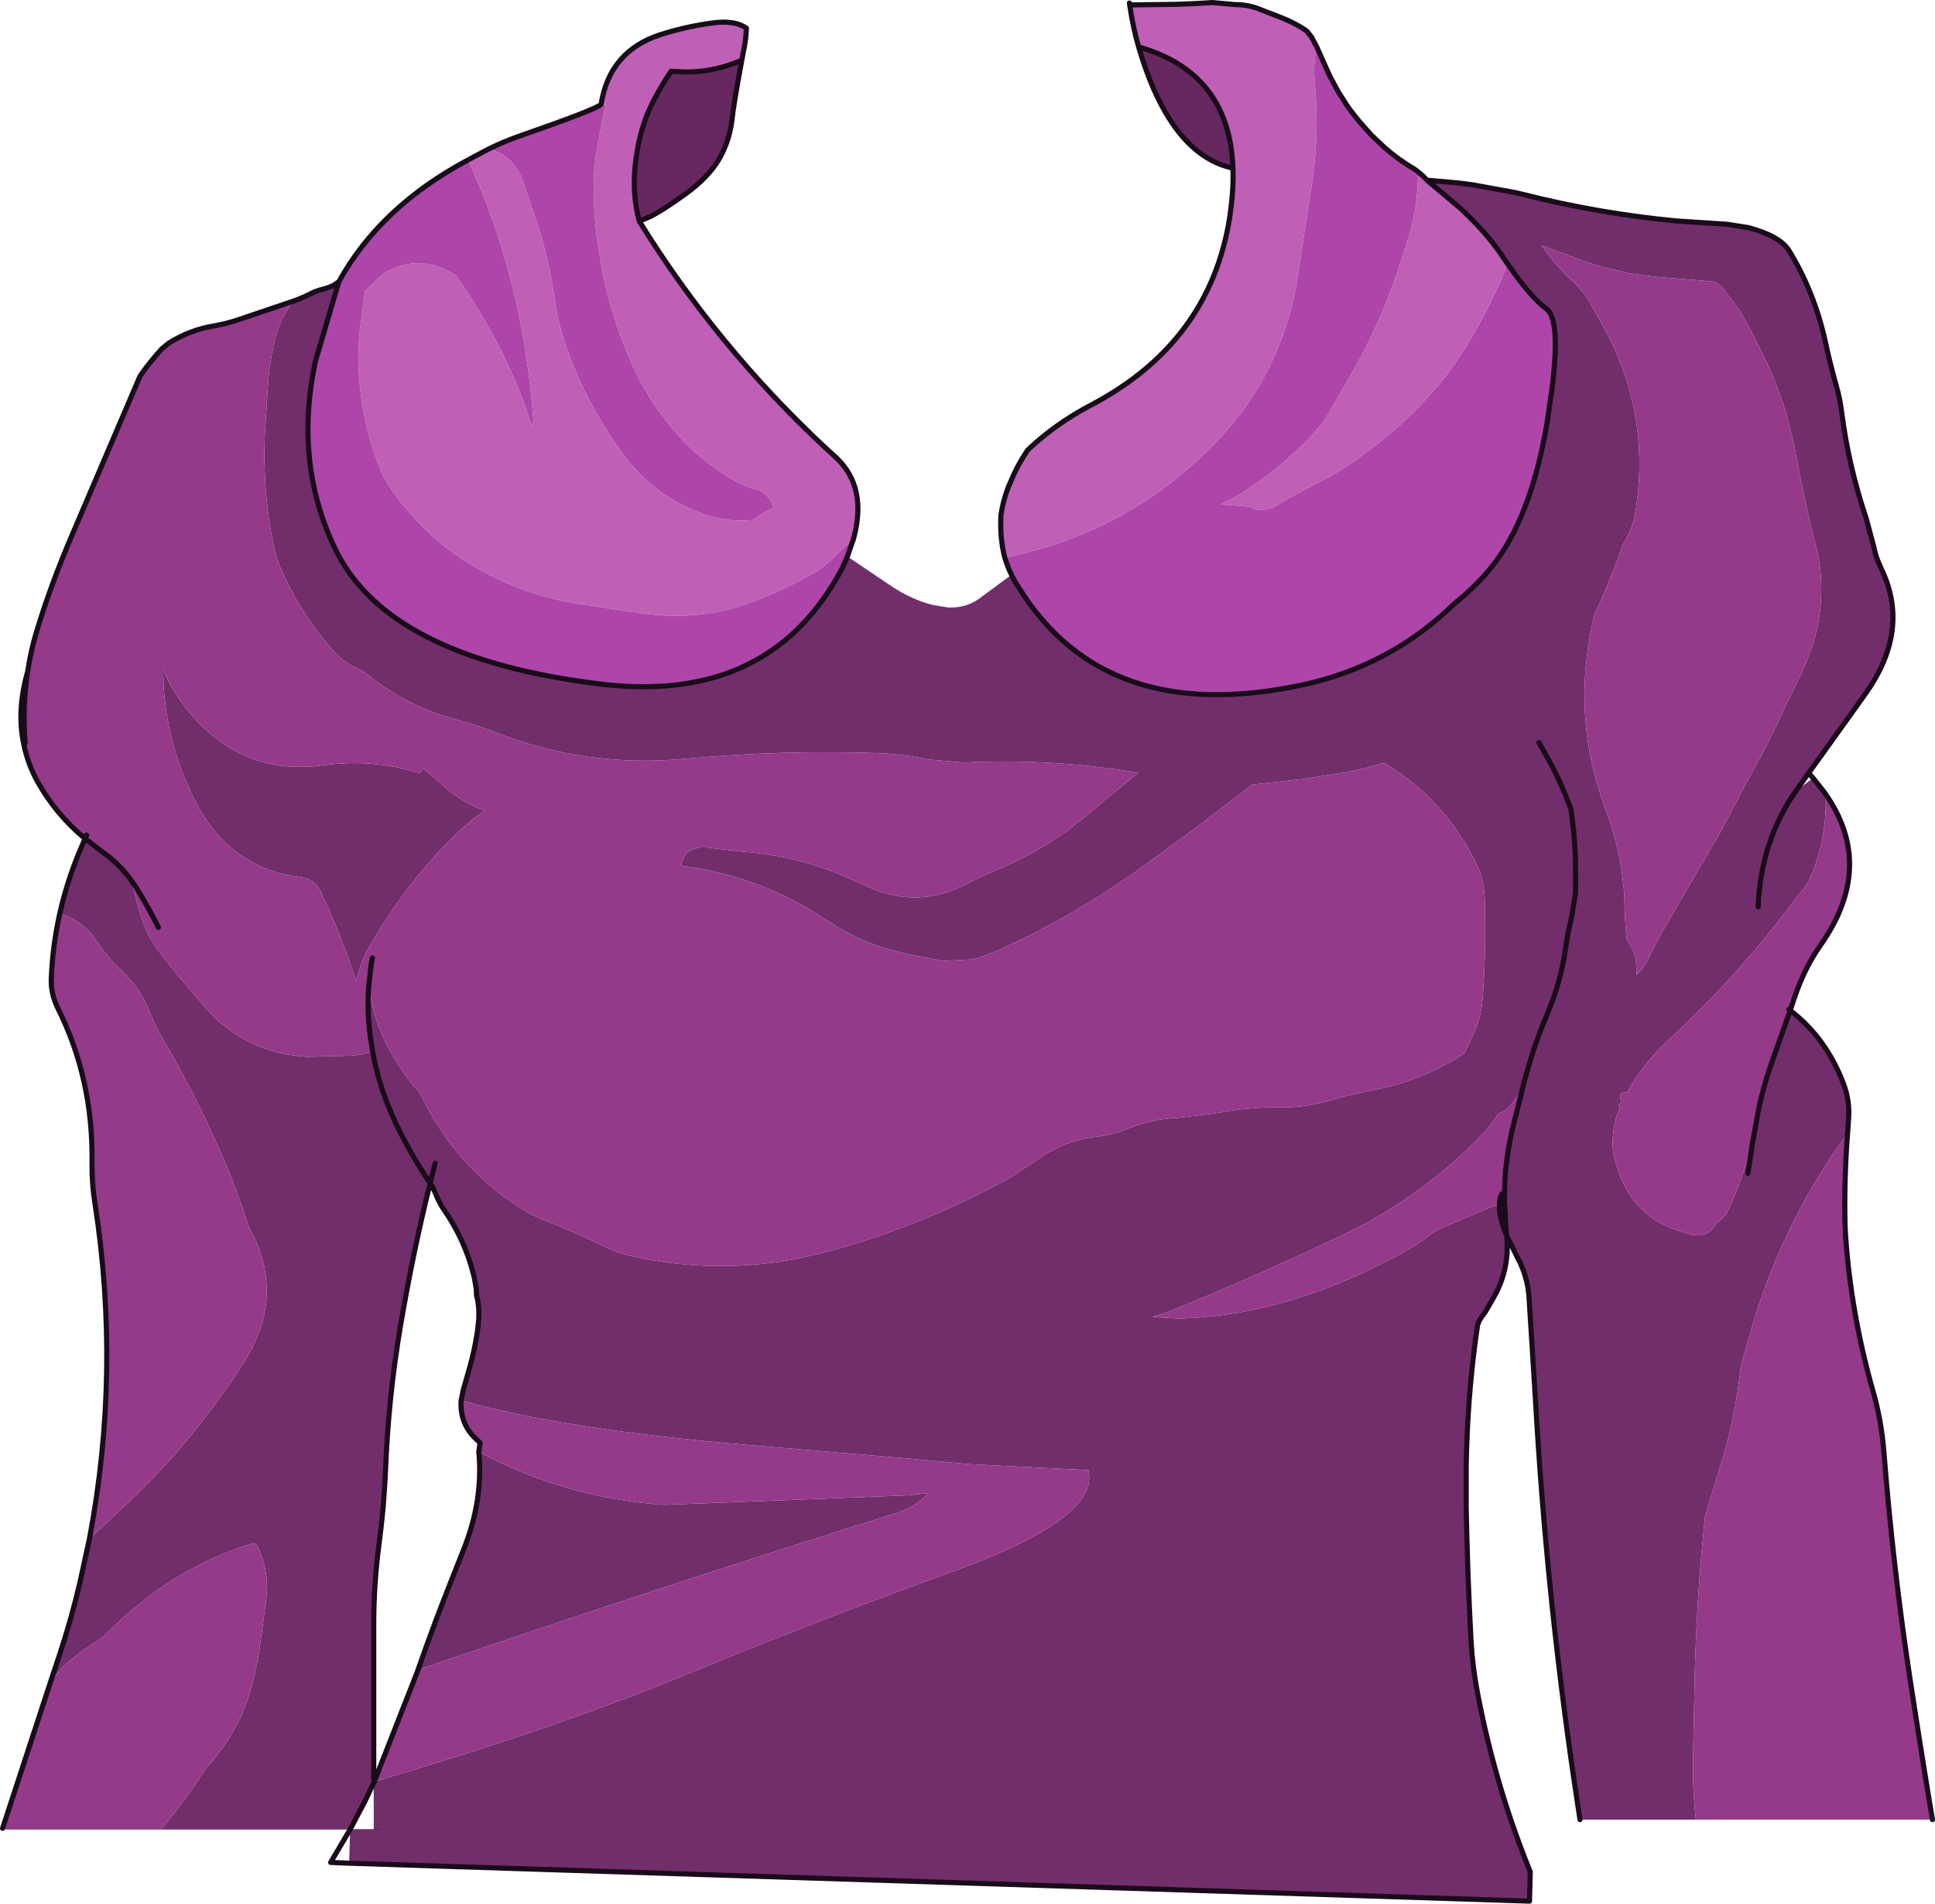
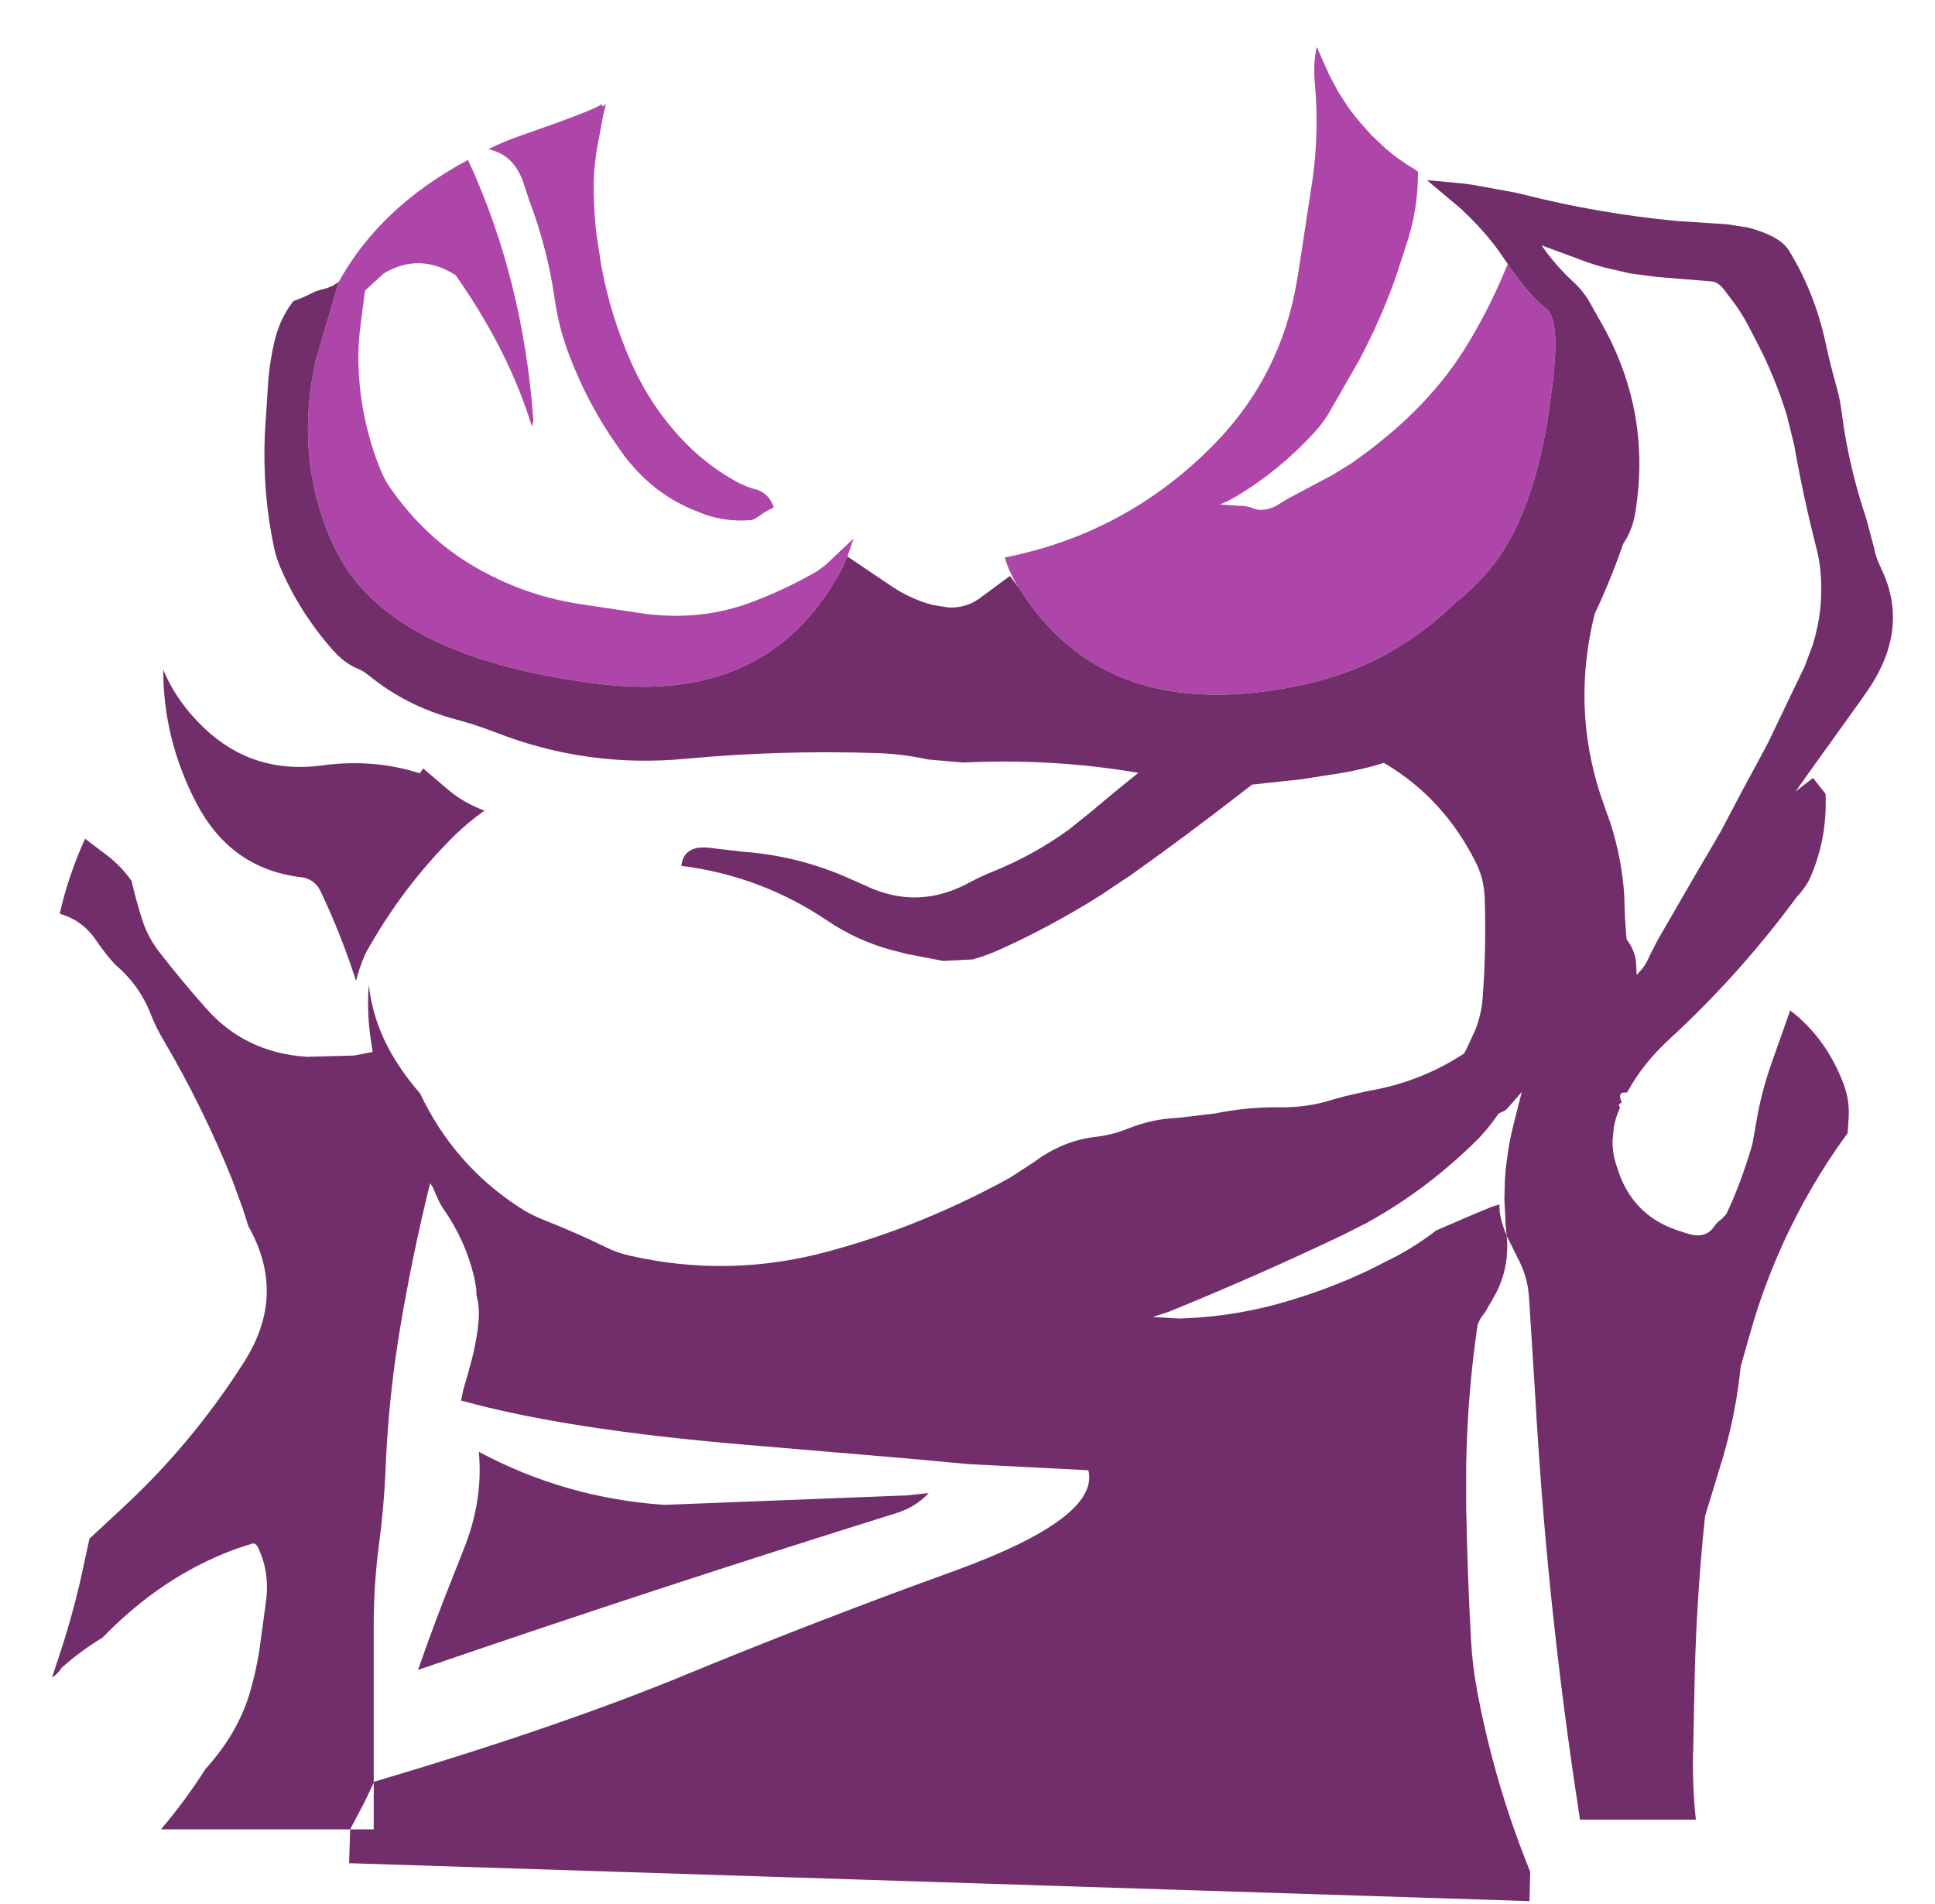
<svg xmlns="http://www.w3.org/2000/svg" height="371.35px" width="377.45px">
  <g transform="matrix(1.0, 0.0, 0.0, 1.0, -19.5, 101.4)">
-     <path d="M136.75 -81.05 Q138.4 -91.45 148.35 -94.65 153.2 -96.2 158.35 -96.9 162.75 -97.55 165.1 -95.9 165.0 -93.4 164.45 -91.05 L164.35 -90.45 164.2 -89.65 Q158.25 -87.1 152.4 -87.4 L150.4 -87.5 Q146.45 -81.55 145.1 -77.3 143.9 -73.55 143.45 -69.55 142.75 -63.6 144.2 -58.25 159.3 -33.85 180.45 -14.1 L182.05 -12.65 182.8 -11.95 Q188.7 -6.2 186.0 3.65 L180.65 8.7 179.1 9.9 Q173.1 13.4 166.55 15.9 156.1 19.95 144.45 18.2 L133.4 16.55 Q123.9 15.2 115.6 11.05 L113.2 9.8 Q102.65 4.0 95.4 -6.55 94.4 -8.05 93.75 -9.7 89.5 -20.15 89.4 -31.55 89.4 -35.05 89.9 -38.5 L90.7 -44.7 94.4 -48.1 Q101.4 -52.2 108.4 -47.7 118.75 -32.95 123.25 -18.2 L123.55 -19.35 Q121.55 -46.95 110.8 -70.2 L114.75 -72.3 Q119.85 -71.2 121.65 -65.6 L122.85 -62.0 Q126.3 -52.8 127.7 -43.1 128.5 -37.4 130.55 -32.1 133.75 -23.6 138.85 -15.95 L141.15 -12.65 Q142.2 -11.25 143.4 -9.95 148.1 -4.75 154.45 -2.05 L156.95 -1.05 Q161.25 0.45 165.95 0.05 166.45 0.0 166.8 -0.25 L167.6 -0.75 168.3 -1.25 169.1 -1.75 169.9 -2.15 Q170.2 -2.25 170.45 -2.5 L169.75 -3.9 Q168.85 -5.2 167.4 -5.8 165.1 -6.35 162.95 -7.55 157.85 -10.4 153.55 -14.65 146.65 -21.6 142.65 -30.65 138.6 -39.75 136.8 -49.5 L135.8 -56.05 Q135.45 -59.3 135.35 -62.55 135.1 -68.1 136.15 -73.5 L137.2 -79.1 137.7 -81.1 137.1 -80.65 136.75 -81.05 M215.5 7.35 Q214.5 3.6 214.75 -0.95 215.15 -3.65 216.15 -6.3 L217.35 -9.05 Q218.45 -11.35 220.0 -13.65 225.4 -18.75 232.35 -22.4 255.45 -34.55 259.35 -58.85 L259.65 -61.15 Q260.15 -65.1 260.0 -68.6 259.35 -87.2 241.6 -92.25 240.5 -96.05 239.8 -100.8 240.05 -100.45 240.55 -100.45 L244.6 -100.5 248.6 -100.55 252.6 -100.7 256.0 -100.9 260.5 -100.5 Q263.15 -100.5 265.45 -99.5 L269.6 -97.9 Q272.1 -96.9 274.35 -95.4 L275.35 -94.15 276.35 -92.25 Q275.65 -89.15 275.95 -85.5 276.85 -75.9 275.55 -66.55 L272.8 -48.5 272.5 -46.7 Q269.45 -28.3 256.55 -14.95 239.45 2.6 215.5 7.35 M296.1 -67.9 L297.1 -67.05 297.85 -66.25 304.45 -60.7 305.75 -59.45 Q310.0 -55.3 312.75 -51.15 L313.6 -49.9 312.85 -48.1 Q309.55 -40.25 305.0 -33.0 303.05 -29.95 300.8 -27.15 295.7 -20.85 289.3 -15.7 286.2 -13.15 283.0 -10.95 L279.35 -8.7 270.85 -4.2 269.2 -3.2 Q267.3 -1.85 264.95 -1.95 L264.05 -2.2 Q262.9 -2.75 260.95 -2.75 L260.4 -2.8 257.45 -3.0 258.9 -3.6 261.05 -4.8 Q269.25 -9.8 275.9 -17.05 277.45 -18.75 278.65 -20.7 L284.55 -31.0 Q288.95 -39.25 291.9 -47.75 L293.6 -53.0 Q296.15 -60.25 296.1 -67.9" fill="#bf60b6" fill-rule="evenodd" stroke="none" />
    <path d="M186.0 3.65 L184.8 7.15 183.75 9.5 Q180.95 14.75 177.45 18.8 170.65 26.65 161.0 30.05 150.35 33.75 136.35 32.0 94.95 26.9 84.8 5.5 76.8 -11.3 81.05 -31.0 L85.6 -46.45 Q93.65 -61.05 110.8 -70.2 121.55 -46.95 123.55 -19.35 L123.25 -18.2 Q118.75 -32.95 108.4 -47.7 101.4 -52.2 94.4 -48.1 L90.7 -44.7 89.9 -38.5 Q89.4 -35.05 89.4 -31.55 89.5 -20.15 93.75 -9.7 94.4 -8.05 95.4 -6.55 102.65 4.0 113.2 9.8 L115.6 11.05 Q123.9 15.2 133.4 16.55 L144.45 18.2 Q156.1 19.95 166.55 15.9 173.1 13.4 179.1 9.9 L180.65 8.7 186.0 3.65 M218.0 12.9 L217.15 11.45 217.15 11.4 216.8 10.7 Q216.0 9.1 215.5 7.35 239.45 2.6 256.55 -14.95 269.45 -28.3 272.5 -46.7 L272.8 -48.5 275.55 -66.55 Q276.85 -75.9 275.95 -85.5 275.65 -89.15 276.35 -92.25 L277.05 -90.7 277.35 -90.0 278.85 -86.65 280.6 -83.4 282.5 -80.45 283.6 -79.0 284.7 -77.65 287.0 -75.05 289.6 -72.6 Q290.9 -71.45 292.35 -70.4 L293.95 -69.3 295.35 -68.45 296.1 -67.9 Q296.15 -60.25 293.6 -53.0 L291.9 -47.75 Q288.95 -39.25 284.55 -31.0 L278.65 -20.7 Q277.45 -18.75 275.9 -17.05 269.25 -9.8 261.05 -4.8 L258.9 -3.6 257.45 -3.0 260.4 -2.8 260.95 -2.75 Q262.9 -2.75 264.05 -2.2 L264.95 -1.95 Q267.3 -1.85 269.2 -3.2 L270.85 -4.2 279.35 -8.7 283.0 -10.95 Q286.2 -13.15 289.3 -15.7 295.7 -20.85 300.8 -27.15 303.05 -29.95 305.0 -33.0 309.55 -40.25 312.85 -48.1 L313.6 -49.9 Q318.0 -43.5 321.15 -41.15 322.85 -39.85 322.9 -34.4 322.9 -31.05 322.3 -26.05 L321.3 -19.05 Q318.1 -0.05 310.25 9.45 L309.85 9.95 Q306.75 13.55 303.25 16.3 290.8 28.45 273.8 32.15 235.0 40.55 218.1 13.0 L218.0 12.9 M114.75 -72.3 Q117.9 -73.85 120.95 -74.9 135.9 -80.1 136.75 -81.05 L137.1 -80.65 137.7 -81.1 137.2 -79.1 136.15 -73.5 Q135.1 -68.1 135.35 -62.55 135.45 -59.3 135.8 -56.05 L136.8 -49.5 Q138.6 -39.75 142.65 -30.65 146.65 -21.6 153.55 -14.65 157.85 -10.4 162.95 -7.55 165.1 -6.35 167.4 -5.8 168.85 -5.2 169.75 -3.9 L170.45 -2.5 Q170.2 -2.25 169.9 -2.15 L169.1 -1.75 168.3 -1.25 167.6 -0.75 166.8 -0.25 Q166.45 0.0 165.95 0.05 161.25 0.45 156.95 -1.05 L154.45 -2.05 Q148.1 -4.75 143.4 -9.95 142.2 -11.25 141.15 -12.65 L138.85 -15.95 Q133.75 -23.6 130.55 -32.1 128.5 -37.4 127.7 -43.1 126.3 -52.8 122.85 -62.0 L121.65 -65.6 Q119.85 -71.2 114.75 -72.3" fill="#ae46aa" fill-rule="evenodd" stroke="none" />
-     <path d="M164.2 -89.65 Q162.65 -81.4 162.25 -77.8 161.75 -73.75 159.7 -70.25 157.6 -66.75 153.2 -63.55 148.8 -60.4 146.45 -59.2 L144.2 -58.25 Q142.75 -63.6 143.45 -69.55 143.9 -73.55 145.1 -77.3 146.45 -81.55 150.4 -87.5 L152.4 -87.4 Q158.25 -87.1 164.2 -89.65 M260.0 -68.6 Q247.8 -71.2 241.6 -92.25 259.35 -87.2 260.0 -68.6" fill="#67285f" fill-rule="evenodd" stroke="none" />
    <path d="M184.8 7.15 L193.7 13.15 Q197.4 15.55 201.4 16.6 L204.45 17.1 Q207.8 17.25 210.4 15.45 L216.5 10.95 218.05 13.0 218.1 13.0 Q235.0 40.55 273.8 32.15 290.8 28.45 303.25 16.3 306.75 13.55 309.85 9.95 L310.25 9.45 Q318.1 -0.05 321.3 -19.05 L322.3 -26.05 Q322.9 -31.05 322.9 -34.4 322.85 -39.85 321.15 -41.15 318.0 -43.5 313.6 -49.9 L312.75 -51.15 Q310.0 -55.3 305.75 -59.45 L304.45 -60.7 297.85 -66.25 302.4 -65.85 304.45 -65.65 306.75 -65.35 315.0 -63.85 316.7 -63.45 Q331.3 -59.75 346.5 -58.3 L356.4 -57.65 360.55 -57.0 Q366.7 -55.35 368.45 -52.55 373.4 -44.5 375.55 -34.8 376.45 -30.55 377.65 -26.3 378.45 -23.55 378.8 -20.6 380.1 -10.5 383.55 -0.2 L385.05 5.4 Q385.35 7.05 386.1 8.7 L386.45 9.5 Q392.3 21.55 383.25 34.1 L382.7 34.9 372.3 49.4 369.75 53.0 373.15 50.35 375.6 53.45 375.6 53.5 Q375.95 61.85 372.85 69.25 371.95 71.5 370.0 73.55 358.8 88.75 345.2 101.25 339.95 106.05 336.9 111.7 L336.05 111.75 Q335.2 111.95 335.7 113.3 L335.85 113.7 335.6 113.8 Q335.1 114.1 335.45 114.55 L335.5 114.65 335.35 115.05 Q334.6 116.75 334.3 118.5 L334.05 121.1 Q334.0 123.25 334.65 125.45 L335.35 127.55 Q338.5 136.15 347.35 138.8 L348.55 139.2 Q352.2 140.4 353.9 137.8 354.45 137.0 355.35 136.4 L356.25 135.4 Q359.0 129.7 361.3 121.9 L362.45 115.5 Q363.45 110.5 365.15 105.75 L368.7 95.7 Q375.7 101.05 379.1 110.0 380.45 113.5 380.05 117.45 L379.9 119.65 Q372.45 129.8 367.2 141.4 363.3 150.05 360.9 158.65 L359.05 165.15 Q358.15 174.1 355.6 182.85 L352.1 194.35 Q350.25 211.85 350.0 229.5 L349.8 239.5 Q349.55 246.6 350.3 253.55 L327.7 253.55 326.5 245.55 Q321.1 208.7 319.0 171.45 L317.75 151.55 Q317.45 147.5 315.55 144.0 L313.4 139.65 Q313.85 144.15 312.45 148.2 311.85 150.0 310.85 151.7 L309.15 154.65 Q308.0 156.05 307.85 156.8 L307.8 156.85 307.75 156.9 Q306.0 168.7 305.6 180.7 L305.5 184.45 305.5 192.75 Q305.75 205.75 306.45 218.7 306.75 223.8 307.7 228.8 310.1 241.45 314.2 253.55 315.95 258.7 318.0 263.75 L317.85 269.45 87.6 262.05 87.8 255.45 50.9 255.45 Q55.65 249.85 59.6 243.65 62.9 240.0 65.0 236.3 66.9 233.0 68.05 229.4 69.4 225.0 70.1 220.45 L71.45 210.5 Q72.05 205.3 69.95 200.7 69.4 199.5 68.75 199.7 62.85 201.45 57.35 204.4 53.4 206.5 49.8 209.1 44.4 213.0 39.5 218.05 35.4 220.5 31.5 223.95 30.7 225.25 29.65 225.8 L31.0 221.75 Q33.4 214.55 35.1 207.25 L36.95 198.75 44.05 192.15 Q57.25 179.8 67.1 164.3 71.1 158.05 71.5 151.7 71.9 144.8 67.95 137.8 L66.85 134.35 64.8 128.75 Q59.15 114.7 51.4 101.5 49.9 99.0 48.85 96.3 46.65 90.7 41.95 86.75 39.9 84.5 38.2 81.95 35.5 78.05 31.15 76.85 32.8 69.45 36.1 62.2 L39.5 64.8 Q42.75 67.05 45.15 70.4 46.05 74.3 47.3 78.2 48.4 81.5 50.6 84.35 55.0 90.0 59.65 95.25 67.35 104.0 79.4 104.75 L88.6 104.5 92.2 103.8 91.7 100.55 Q91.05 95.55 91.45 90.7 92.3 98.65 96.9 105.85 98.9 109.0 101.45 111.9 108.0 125.75 120.7 134.05 122.9 135.5 125.4 136.5 131.65 138.95 137.7 141.9 139.9 143.0 142.4 143.55 161.5 147.9 180.55 142.85 188.65 140.7 196.45 137.7 206.65 133.75 216.4 128.4 L221.25 125.25 Q226.8 121.1 233.3 120.35 236.45 120.0 239.55 118.75 244.25 116.85 249.4 116.65 L256.5 115.8 Q262.9 114.5 269.45 114.6 274.65 114.65 279.65 113.05 L282.0 112.4 286.45 111.4 Q296.55 109.7 305.1 104.1 L305.5 103.35 307.3 99.45 Q308.45 96.5 308.7 93.45 309.45 83.5 309.1 73.5 L309.0 72.35 Q308.7 69.5 307.45 67.0 303.6 59.2 297.6 53.5 293.9 50.05 289.45 47.4 285.05 48.8 280.45 49.5 L273.45 50.6 263.75 51.65 261.35 53.5 Q250.65 61.8 239.75 69.55 L239.55 69.65 234.25 73.2 Q224.75 79.2 214.6 83.8 211.95 85.0 209.25 85.75 L203.5 86.05 196.45 84.7 193.35 83.9 Q186.65 82.1 180.75 78.1 167.85 69.45 152.4 67.5 152.9 63.2 158.45 64.05 L164.45 64.75 Q175.45 65.55 185.6 70.15 L189.3 71.8 Q192.9 73.35 196.45 73.6 202.55 74.05 208.6 70.75 210.95 69.5 213.45 68.5 221.3 65.3 228.1 60.35 L232.15 57.1 236.45 53.5 241.55 49.35 Q224.75 46.5 207.4 47.35 L200.55 46.75 Q195.5 45.65 190.4 45.5 171.7 44.9 153.4 46.6 134.15 48.45 116.4 41.55 112.4 40.0 108.3 38.9 98.8 36.35 91.5 30.4 90.4 29.5 89.2 29.0 86.75 28.0 84.45 25.45 78.05 18.2 74.3 9.55 73.4 7.5 72.95 5.4 70.7 -5.25 71.15 -16.5 L71.85 -27.5 Q72.2 -31.15 73.0 -34.65 73.85 -38.35 75.75 -41.3 L76.7 -42.65 Q78.8 -43.4 80.9 -44.5 L81.95 -44.85 Q83.3 -45.15 84.5 -45.7 L85.6 -46.45 81.05 -31.0 Q76.8 -11.3 84.8 5.5 94.95 26.9 136.35 32.0 150.35 33.75 161.0 30.05 170.65 26.65 177.45 18.8 180.95 14.75 183.75 9.5 L184.8 7.15 M374.65 10.5 Q374.45 8.0 373.85 5.65 371.3 -4.25 369.5 -14.5 L368.05 -20.4 Q365.7 -27.95 362.3 -34.45 L360.65 -37.65 Q359.0 -40.8 357.05 -43.25 L355.85 -44.85 Q354.7 -46.35 353.45 -46.5 L342.45 -47.4 337.55 -48.05 332.35 -49.25 Q329.45 -50.05 326.7 -51.15 L322.2 -52.8 320.2 -53.55 Q322.85 -49.7 326.35 -46.45 328.45 -44.55 329.75 -42.15 L332.15 -37.9 Q341.65 -20.75 338.5 -1.5 337.95 2.0 336.15 4.65 334.2 10.25 331.85 15.55 L331.05 17.3 330.65 18.15 330.55 18.4 Q326.1 36.35 331.65 53.5 L332.65 56.4 333.65 59.2 Q335.9 66.2 336.35 73.5 336.4 77.65 336.8 81.85 338.45 84.0 338.65 86.5 L338.75 88.8 339.2 88.3 Q340.45 87.0 341.15 85.35 L341.55 84.5 342.95 81.8 350.15 69.35 352.85 64.75 355.1 60.9 357.85 55.7 359.0 53.5 360.15 51.35 362.7 46.65 364.4 43.45 371.55 28.55 373.1 24.4 Q374.2 20.85 374.6 17.15 374.9 13.9 374.65 10.5 M104.4 125.5 L103.4 129.4 Q99.55 123.7 96.6 117.5 L95.35 114.6 Q93.2 109.35 92.2 103.8 93.2 109.35 95.35 114.6 L96.6 117.5 Q99.55 123.7 103.4 129.4 L104.4 125.5 M319.7 43.45 L321.45 46.6 Q323.35 49.95 324.8 53.5 L325.95 56.45 325.95 56.5 326.45 60.55 326.65 62.95 326.8 65.55 326.85 71.55 326.8 73.0 326.05 77.6 Q325.3 80.55 324.9 83.55 323.95 90.3 321.15 96.8 318.9 102.1 317.4 107.55 316.8 109.5 316.35 111.5 L316.35 111.6 316.35 111.5 Q316.8 109.5 317.4 107.55 318.9 102.1 321.15 96.8 323.95 90.3 324.9 83.55 325.3 80.55 326.05 77.6 L326.8 73.0 326.85 71.55 326.8 65.55 326.65 62.95 326.45 60.55 325.95 56.5 325.95 56.45 324.8 53.5 Q323.35 49.95 321.45 46.6 L319.7 43.45 M362.45 75.5 Q362.95 63.1 369.4 53.5 L369.75 53.0 369.4 53.5 Q362.95 63.1 362.45 75.5 M316.35 111.6 L313.65 114.7 313.15 115.2 311.75 115.85 311.7 116.0 310.9 117.1 310.5 117.65 309.6 118.8 308.1 120.5 Q298.15 130.5 286.1 137.15 L281.45 139.5 Q264.9 147.4 247.45 154.5 L244.35 155.5 249.45 155.8 Q260.65 155.5 271.35 152.2 279.2 149.85 286.65 146.3 L291.6 143.8 Q295.95 141.5 299.6 138.65 305.25 136.15 310.65 133.95 L312.0 133.55 Q311.85 135.95 313.4 139.65 L313.3 138.7 313.2 137.6 313.0 133.45 312.95 132.65 313.05 128.85 313.15 127.4 313.2 126.8 313.6 123.65 Q314.05 120.65 314.8 117.7 L315.05 116.7 316.35 111.6 M102.05 48.5 L106.5 52.3 Q109.7 55.15 114.1 56.75 L113.75 56.9 Q110.9 58.95 108.35 61.4 98.05 71.5 90.8 84.6 L90.65 84.95 Q89.6 87.35 88.95 89.95 86.1 81.05 82.1 72.6 80.85 69.85 77.7 69.65 64.4 67.85 57.8 55.25 51.3 42.7 51.35 29.25 53.95 35.5 59.3 40.6 68.9 49.75 82.45 47.9 92.35 46.55 101.4 49.45 L102.05 48.5 M112.9 181.8 Q129.8 190.85 149.1 192.15 L196.45 190.3 200.65 189.85 Q198.85 191.8 196.45 192.95 L194.85 193.6 Q147.6 208.35 101.05 224.35 L101.25 223.75 Q104.3 215.0 107.75 206.4 L109.9 200.95 Q113.8 191.3 112.9 181.8 M92.5 246.15 Q128.5 235.5 153.1 225.35 173.55 216.9 196.45 208.4 L205.9 204.95 Q234.1 194.65 231.8 185.4 L208.35 184.2 196.45 183.1 165.2 180.45 Q129.9 177.5 109.45 171.8 L109.85 169.8 111.05 165.6 Q112.1 161.95 112.65 158.15 L112.7 157.75 112.9 155.75 Q113.0 153.55 112.55 151.65 L112.45 151.3 112.4 149.95 112.0 147.75 Q110.3 140.55 105.95 134.35 105.3 133.45 104.35 131.2 L103.95 130.3 104.0 130.3 103.4 129.4 Q100.0 143.15 97.6 157.35 95.25 171.3 94.7 185.45 94.4 192.55 93.45 199.7 92.4 207.55 92.4 215.55 L92.4 245.55 92.4 246.35 92.5 246.15 M92.4 246.35 L90.6 250.15 87.8 255.45 92.4 255.45 92.4 246.35 M93.7 255.45 L92.4 255.45 93.7 255.45 M360.45 127.5 L361.3 121.9 360.45 127.5" fill="#722e6b" fill-rule="evenodd" stroke="none" />
-     <path d="M375.6 53.45 L375.6 53.5 Q385.45 67.6 374.6 83.0 371.45 87.5 369.55 93.2 L368.45 95.5 368.7 95.7 365.15 105.75 Q363.45 110.5 362.45 115.5 L361.3 121.9 Q359.0 129.7 356.25 135.4 L355.35 136.4 Q354.45 137.0 353.9 137.8 352.2 140.4 348.55 139.2 L347.35 138.8 Q338.5 136.15 335.35 127.55 L334.65 125.45 Q334.0 123.25 334.05 121.1 L334.3 118.5 Q334.6 116.75 335.35 115.05 L335.5 114.65 335.45 114.55 Q335.1 114.1 335.6 113.8 L335.85 113.7 335.7 113.3 Q335.2 111.95 336.05 111.75 L336.9 111.7 Q339.95 106.05 345.2 101.25 358.8 88.75 370.0 73.55 371.95 71.5 372.85 69.25 375.95 61.85 375.6 53.5 L375.6 53.45 M379.9 119.65 Q379.2 128.55 379.4 137.5 L379.5 139.55 Q380.55 154.8 384.85 169.95 386.45 175.5 386.95 181.45 388.7 203.75 392.0 225.6 394.15 239.75 396.45 253.55 L350.3 253.55 Q349.55 246.6 349.8 239.5 L350.0 229.5 Q350.25 211.85 352.1 194.35 L355.6 182.85 Q358.15 174.1 359.05 165.15 L360.9 158.65 Q363.3 150.05 367.2 141.4 372.45 129.8 379.9 119.65 M50.9 255.45 L20.55 255.45 20.0 255.25 29.65 225.8 Q30.7 225.25 31.5 223.95 35.4 220.5 39.5 218.05 44.4 213.0 49.8 209.1 53.4 206.5 57.35 204.4 62.85 201.45 68.75 199.7 69.4 199.5 69.95 200.7 72.05 205.3 71.45 210.5 L70.1 220.45 Q69.4 225.0 68.05 229.4 66.9 233.0 65.0 236.3 62.9 240.0 59.6 243.65 55.65 249.85 50.9 255.45 M36.95 198.75 Q43.1 166.25 38.05 133.55 37.4 129.5 37.45 125.5 37.7 109.1 30.8 95.3 29.4 92.5 29.5 89.55 29.75 83.15 31.15 76.85 35.5 78.05 38.2 81.95 39.9 84.5 41.95 86.75 46.65 90.7 48.85 96.3 49.9 99.0 51.4 101.5 59.15 114.7 64.8 128.75 L66.85 134.35 67.95 137.8 Q71.9 144.8 71.5 151.7 71.1 158.05 67.1 164.3 57.25 179.8 44.05 192.15 L36.95 198.75 M36.1 62.2 Q30.45 57.5 26.9 51.2 24.9 47.65 24.1 43.6 L24.4 43.5 Q23.85 36.25 24.9 29.6 25.5 25.45 26.7 21.6 29.4 12.7 33.5 3.1 L46.8 -28.0 Q48.4 -30.4 51.05 -33.35 L52.4 -34.45 Q56.6 -37.1 61.4 -37.85 L63.35 -38.25 65.45 -38.85 76.4 -42.55 76.7 -42.65 75.75 -41.3 Q73.85 -38.35 73.0 -34.65 72.2 -31.15 71.85 -27.5 L71.15 -16.5 Q70.7 -5.25 72.95 5.4 73.4 7.5 74.3 9.55 78.05 18.2 84.45 25.45 86.75 28.0 89.2 29.0 90.4 29.5 91.5 30.4 98.8 36.35 108.3 38.9 112.4 40.0 116.4 41.55 134.15 48.45 153.4 46.6 171.7 44.9 190.4 45.5 195.5 45.65 200.55 46.75 L207.4 47.35 Q224.75 46.5 241.55 49.35 L236.45 53.5 232.15 57.1 228.1 60.35 Q221.3 65.3 213.45 68.5 210.95 69.5 208.6 70.75 202.55 74.05 196.45 73.6 192.9 73.35 189.3 71.8 L185.6 70.15 Q175.45 65.55 164.45 64.75 L158.45 64.05 Q152.9 63.2 152.4 67.5 167.85 69.45 180.75 78.1 186.65 82.1 193.35 83.9 L196.45 84.7 203.5 86.05 209.25 85.75 Q211.95 85.0 214.6 83.8 224.75 79.2 234.25 73.2 L239.55 69.65 239.75 69.55 Q250.65 61.8 261.35 53.5 L263.75 51.65 273.45 50.6 280.45 49.5 Q285.05 48.8 289.45 47.4 293.9 50.05 297.6 53.5 303.6 59.2 307.45 67.0 308.7 69.5 309.0 72.35 L309.1 73.5 Q309.45 83.5 308.7 93.45 308.45 96.5 307.3 99.45 L305.5 103.35 305.1 104.1 Q296.55 109.7 286.45 111.4 L282.0 112.4 279.65 113.05 Q274.65 114.65 269.45 114.6 262.9 114.5 256.5 115.8 L249.4 116.65 Q244.25 116.85 239.55 118.75 236.45 120.0 233.3 120.35 226.8 121.1 221.25 125.25 L216.4 128.4 Q206.65 133.75 196.45 137.7 188.65 140.7 180.55 142.85 161.5 147.9 142.4 143.55 139.9 143.0 137.7 141.9 131.65 138.95 125.4 136.5 122.9 135.5 120.7 134.05 108.0 125.75 101.45 111.9 98.9 109.0 96.9 105.85 92.3 98.65 91.45 90.7 91.05 95.55 91.7 100.55 L92.2 103.8 88.6 104.5 79.4 104.75 Q67.35 104.0 59.65 95.25 55.0 90.0 50.6 84.35 48.4 81.5 47.3 78.2 46.05 74.3 45.15 70.4 42.75 67.05 39.5 64.8 L36.1 62.2 36.4 61.5 36.1 62.2 M374.65 10.5 Q374.9 13.9 374.6 17.15 374.2 20.85 373.1 24.4 L371.55 28.55 364.4 43.45 362.7 46.65 360.15 51.35 359.0 53.5 357.85 55.7 355.1 60.9 352.85 64.75 350.15 69.35 342.95 81.8 341.55 84.5 341.15 85.35 Q340.45 87.0 339.2 88.3 L338.75 88.8 338.65 86.5 Q338.45 84.0 336.8 81.85 336.4 77.65 336.35 73.5 335.9 66.2 333.65 59.2 L332.65 56.4 331.65 53.5 Q326.1 36.35 330.55 18.4 L330.65 18.15 331.05 17.3 331.85 15.55 Q334.2 10.25 336.15 4.65 337.95 2.0 338.5 -1.5 341.65 -20.75 332.15 -37.9 L329.75 -42.15 Q328.45 -44.55 326.35 -46.45 322.85 -49.7 320.2 -53.55 L322.2 -52.8 326.7 -51.15 Q329.45 -50.05 332.35 -49.25 L337.55 -48.05 342.45 -47.4 353.45 -46.5 Q354.7 -46.35 355.85 -44.85 L357.05 -43.25 Q359.0 -40.8 360.65 -37.65 L362.3 -34.45 Q365.7 -27.95 368.05 -20.4 L369.5 -14.5 Q371.3 -4.25 373.85 5.65 374.45 8.0 374.65 10.5 M312.0 133.55 L310.65 133.95 Q305.25 136.15 299.6 138.65 295.95 141.5 291.6 143.8 L286.65 146.3 Q279.2 149.85 271.35 152.2 260.65 155.5 249.45 155.8 L244.35 155.5 247.45 154.5 Q264.9 147.4 281.45 139.5 L286.1 137.15 Q298.15 130.5 308.1 120.5 L309.6 118.8 310.5 117.65 310.9 117.1 311.7 116.0 311.75 115.85 313.15 115.2 313.65 114.7 316.35 111.6 315.05 116.7 314.8 117.7 Q314.05 120.65 313.6 123.65 L313.2 126.8 313.15 127.4 313.05 128.85 312.95 132.65 313.0 133.45 313.2 137.6 313.3 138.7 313.4 139.65 Q311.85 135.95 312.0 133.55 312.0 132.35 312.45 131.5 312.0 132.35 312.0 133.55 M102.05 48.5 L101.4 49.45 Q92.35 46.55 82.45 47.9 68.9 49.75 59.3 40.6 53.95 35.5 51.35 29.25 51.3 42.7 57.8 55.25 64.4 67.85 77.7 69.65 80.85 69.85 82.1 72.6 86.1 81.05 88.95 89.95 89.6 87.35 90.65 84.95 L90.8 84.6 Q98.05 71.5 108.35 61.4 110.9 58.95 113.75 56.9 L114.1 56.75 Q109.7 55.15 106.5 52.3 L102.05 48.5 M91.45 90.7 L91.95 86.5 92.15 85.45 91.95 86.5 91.45 90.7 M101.05 224.35 Q147.6 208.35 194.85 193.6 L196.45 192.95 Q198.85 191.8 200.65 189.85 L196.45 190.3 149.1 192.15 Q129.8 190.85 112.9 181.8 L113.15 180.05 112.3 179.25 Q109.15 176.25 109.45 171.8 129.9 177.5 165.2 180.45 L196.45 183.1 208.35 184.2 231.8 185.4 Q234.1 194.65 205.9 204.95 L196.45 208.4 Q173.55 216.9 153.1 225.35 128.5 235.5 92.5 246.15 L101.05 224.35 M50.4 79.5 Q48.4 75.5 46.05 71.7 L45.15 70.4 46.05 71.7 Q48.4 75.5 50.4 79.5" fill="#943a89" fill-rule="evenodd" stroke="none" />
-     <path d="M136.75 -81.05 Q138.4 -91.45 148.35 -94.65 153.2 -96.2 158.35 -96.9 162.75 -97.55 165.1 -95.9 165.0 -93.4 164.45 -91.05 L164.35 -90.45 164.2 -89.65 Q162.65 -81.4 162.25 -77.8 161.75 -73.75 159.7 -70.25 157.6 -66.75 153.2 -63.55 148.8 -60.4 146.45 -59.2 L144.2 -58.25 Q159.3 -33.85 180.45 -14.1 L182.05 -12.65 182.8 -11.95 Q188.7 -6.2 186.0 3.65 L184.8 7.15 183.75 9.5 Q180.95 14.75 177.45 18.8 170.65 26.65 161.0 30.05 150.35 33.75 136.35 32.0 94.95 26.9 84.8 5.5 76.8 -11.3 81.05 -31.0 L85.6 -46.45 Q93.65 -61.05 110.8 -70.2 L114.75 -72.3 Q117.9 -73.85 120.95 -74.9 135.9 -80.1 136.75 -81.05 M218.05 13.0 L218.0 12.9 217.15 11.45 217.15 11.4 216.8 10.7 Q216.0 9.1 215.5 7.35 214.5 3.6 214.75 -0.95 215.15 -3.65 216.15 -6.3 L217.35 -9.05 Q218.45 -11.35 220.0 -13.65 225.4 -18.75 232.35 -22.4 255.45 -34.55 259.35 -58.85 L259.65 -61.15 Q260.15 -65.1 260.0 -68.6 247.8 -71.2 241.6 -92.25 240.5 -96.05 239.8 -100.8 240.05 -100.45 240.55 -100.45 L244.6 -100.5 248.6 -100.55 252.6 -100.7 256.0 -100.9 260.5 -100.5 Q263.15 -100.5 265.45 -99.5 L269.6 -97.9 Q272.1 -96.9 274.35 -95.4 L275.35 -94.15 276.35 -92.25 277.05 -90.7 277.35 -90.0 278.85 -86.65 280.6 -83.4 282.5 -80.45 283.6 -79.0 284.7 -77.65 287.0 -75.05 289.6 -72.6 Q290.9 -71.45 292.35 -70.4 L293.95 -69.3 295.35 -68.45 296.1 -67.9 297.1 -67.05 297.85 -66.25 302.4 -65.85 304.45 -65.65 306.75 -65.35 315.0 -63.85 316.7 -63.45 Q331.3 -59.75 346.5 -58.3 L356.4 -57.65 360.55 -57.0 Q366.7 -55.35 368.45 -52.55 373.4 -44.5 375.55 -34.8 376.45 -30.55 377.65 -26.3 378.45 -23.55 378.8 -20.6 380.1 -10.5 383.55 -0.2 L385.05 5.4 Q385.35 7.05 386.1 8.7 L386.45 9.5 Q392.3 21.55 383.25 34.1 L382.7 34.9 372.3 49.4 373.15 50.35 375.6 53.45 375.6 53.5 Q385.45 67.6 374.6 83.0 371.45 87.5 369.55 93.2 L368.7 95.7 Q375.7 101.05 379.1 110.0 380.45 113.5 380.05 117.45 L379.9 119.65 Q379.2 128.55 379.4 137.5 L379.5 139.55 Q380.55 154.8 384.85 169.95 386.45 175.5 386.95 181.45 388.7 203.75 392.0 225.6 394.15 239.75 396.45 253.55 M327.7 253.55 L326.5 245.55 Q321.1 208.7 319.0 171.45 L317.75 151.55 Q317.45 147.5 315.55 144.0 L313.4 139.65 Q313.85 144.15 312.45 148.2 311.85 150.0 310.85 151.7 L309.15 154.65 Q308.0 156.05 307.85 156.8 L307.8 156.85 307.75 156.9 Q306.0 168.7 305.6 180.7 L305.5 184.45 305.5 192.75 Q305.75 205.75 306.45 218.7 306.75 223.8 307.7 228.8 310.1 241.45 314.2 253.55 315.95 258.7 318.0 263.75 L317.85 269.45 87.6 262.05 84.0 261.9 87.8 255.45 90.6 250.15 92.4 246.35 92.5 246.15 101.05 224.35 101.25 223.75 Q104.3 215.0 107.75 206.4 L109.9 200.95 Q113.8 191.3 112.9 181.8 L113.15 180.05 112.3 179.25 Q109.15 176.25 109.45 171.8 L109.85 169.8 111.05 165.6 Q112.1 161.95 112.65 158.15 L112.7 157.75 112.9 155.75 Q113.0 153.55 112.55 151.65 L112.45 151.3 112.4 149.95 112.0 147.75 Q110.3 140.55 105.95 134.35 105.3 133.45 104.35 131.2 L103.95 130.3 104.0 130.3 103.4 129.4 Q100.0 143.15 97.6 157.35 95.25 171.3 94.7 185.45 94.4 192.55 93.45 199.7 92.4 207.55 92.4 215.55 L92.4 245.55 M20.0 255.25 L29.65 225.8 31.0 221.75 Q33.4 214.55 35.1 207.25 L36.95 198.75 Q43.1 166.25 38.05 133.55 37.4 129.5 37.45 125.5 37.7 109.1 30.8 95.3 29.4 92.5 29.5 89.55 29.75 83.15 31.15 76.85 32.8 69.45 36.1 62.2 30.45 57.5 26.9 51.2 24.9 47.65 24.1 43.6 22.75 37.15 24.9 29.6 25.5 25.45 26.7 21.6 29.4 12.7 33.5 3.1 L46.8 -28.0 Q48.4 -30.4 51.05 -33.35 L52.4 -34.45 Q56.6 -37.1 61.4 -37.85 L63.35 -38.25 65.45 -38.85 76.4 -42.55 76.7 -42.65 Q78.8 -43.4 80.9 -44.5 L81.95 -44.85 Q83.3 -45.15 84.5 -45.7 L85.6 -46.45 M144.2 -58.25 Q142.75 -63.6 143.45 -69.55 143.9 -73.55 145.1 -77.3 146.45 -81.55 150.4 -87.5 L152.4 -87.4 Q158.25 -87.1 164.2 -89.65 M361.3 121.9 L362.45 115.5 Q363.45 110.5 365.15 105.75 L368.7 95.7 368.45 95.5 M297.85 -66.25 L304.45 -60.7 305.75 -59.45 Q310.0 -55.3 312.75 -51.15 L313.6 -49.9 Q318.0 -43.5 321.15 -41.15 322.85 -39.85 322.9 -34.4 322.9 -31.05 322.3 -26.05 L321.3 -19.05 Q318.1 -0.05 310.25 9.45 L309.85 9.95 Q306.75 13.55 303.25 16.3 290.8 28.45 273.8 32.15 235.0 40.55 218.1 13.0 L218.05 13.0 M218.0 12.9 L218.1 13.0 M91.45 90.7 Q91.05 95.55 91.7 100.55 L92.2 103.8 Q93.2 109.35 95.35 114.6 L96.6 117.5 Q99.55 123.7 103.4 129.4 L104.4 125.5 M372.3 49.4 L369.75 53.0 369.4 53.5 Q362.95 63.1 362.45 75.5 M316.35 111.6 L316.35 111.5 Q316.8 109.5 317.4 107.55 318.9 102.1 321.15 96.8 323.95 90.3 324.9 83.55 325.3 80.55 326.05 77.6 L326.8 73.0 326.85 71.55 326.8 65.55 326.65 62.95 326.45 60.55 325.95 56.5 325.95 56.45 324.8 53.5 Q323.35 49.95 321.45 46.6 L319.7 43.45 M316.35 111.6 L315.05 116.7 314.8 117.7 Q314.05 120.65 313.6 123.65 L313.2 126.8 313.15 127.4 313.05 128.85 312.95 132.65 313.0 133.45 313.2 137.6 313.3 138.7 313.4 139.65 Q311.85 135.95 312.0 133.55 312.0 132.35 312.45 131.5 M92.15 85.45 L91.95 86.5 91.45 90.7 M361.3 121.9 L360.45 127.5 M241.6 -92.25 Q259.35 -87.2 260.0 -68.6 M24.9 29.6 Q23.85 36.25 24.4 43.5 M36.4 61.5 L36.1 62.2 39.5 64.8 Q42.75 67.05 45.15 70.4 L46.05 71.7 Q48.4 75.5 50.4 79.5" fill="none" stroke="#1a0b1a" stroke-linecap="round" stroke-linejoin="round" stroke-width="1.0" />
-     <path d="M87.8 255.45 L50.9 255.45 20.55 255.45 M87.8 255.45 L92.4 255.45 93.7 255.45" fill="none" stroke="#1a0b1a" stroke-linecap="round" stroke-linejoin="round" stroke-width="0.05" />
  </g>
</svg>